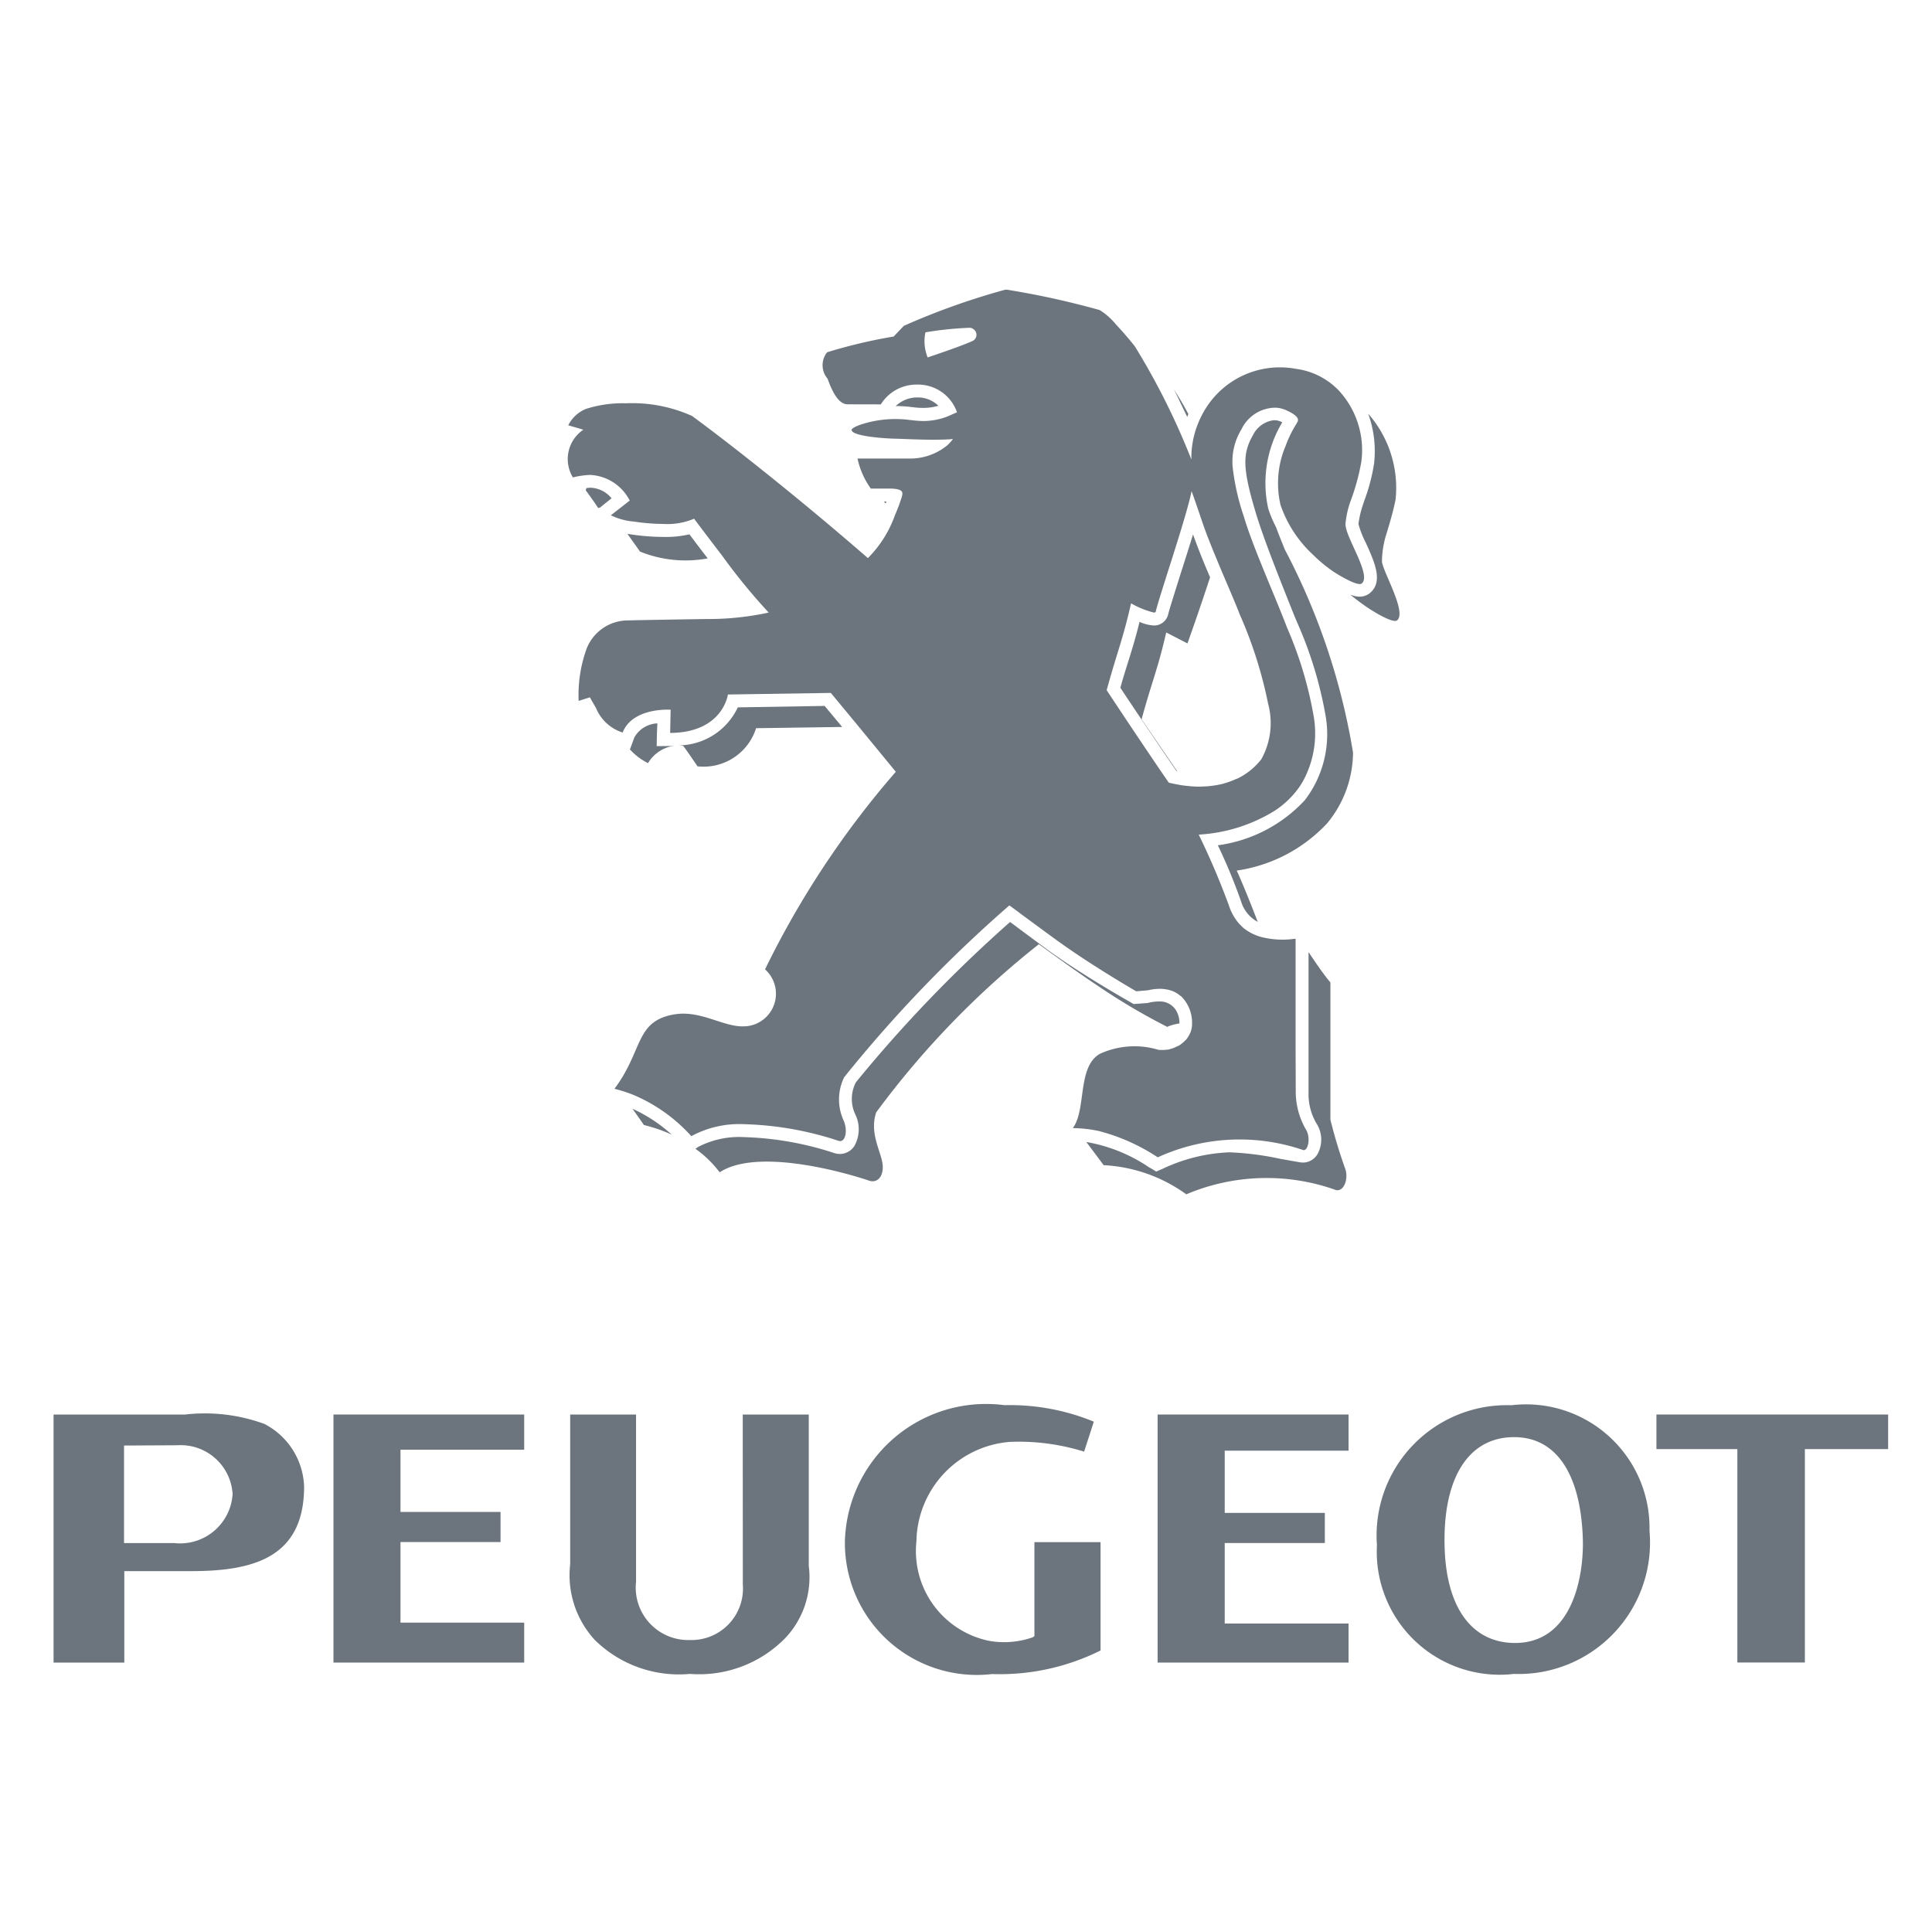
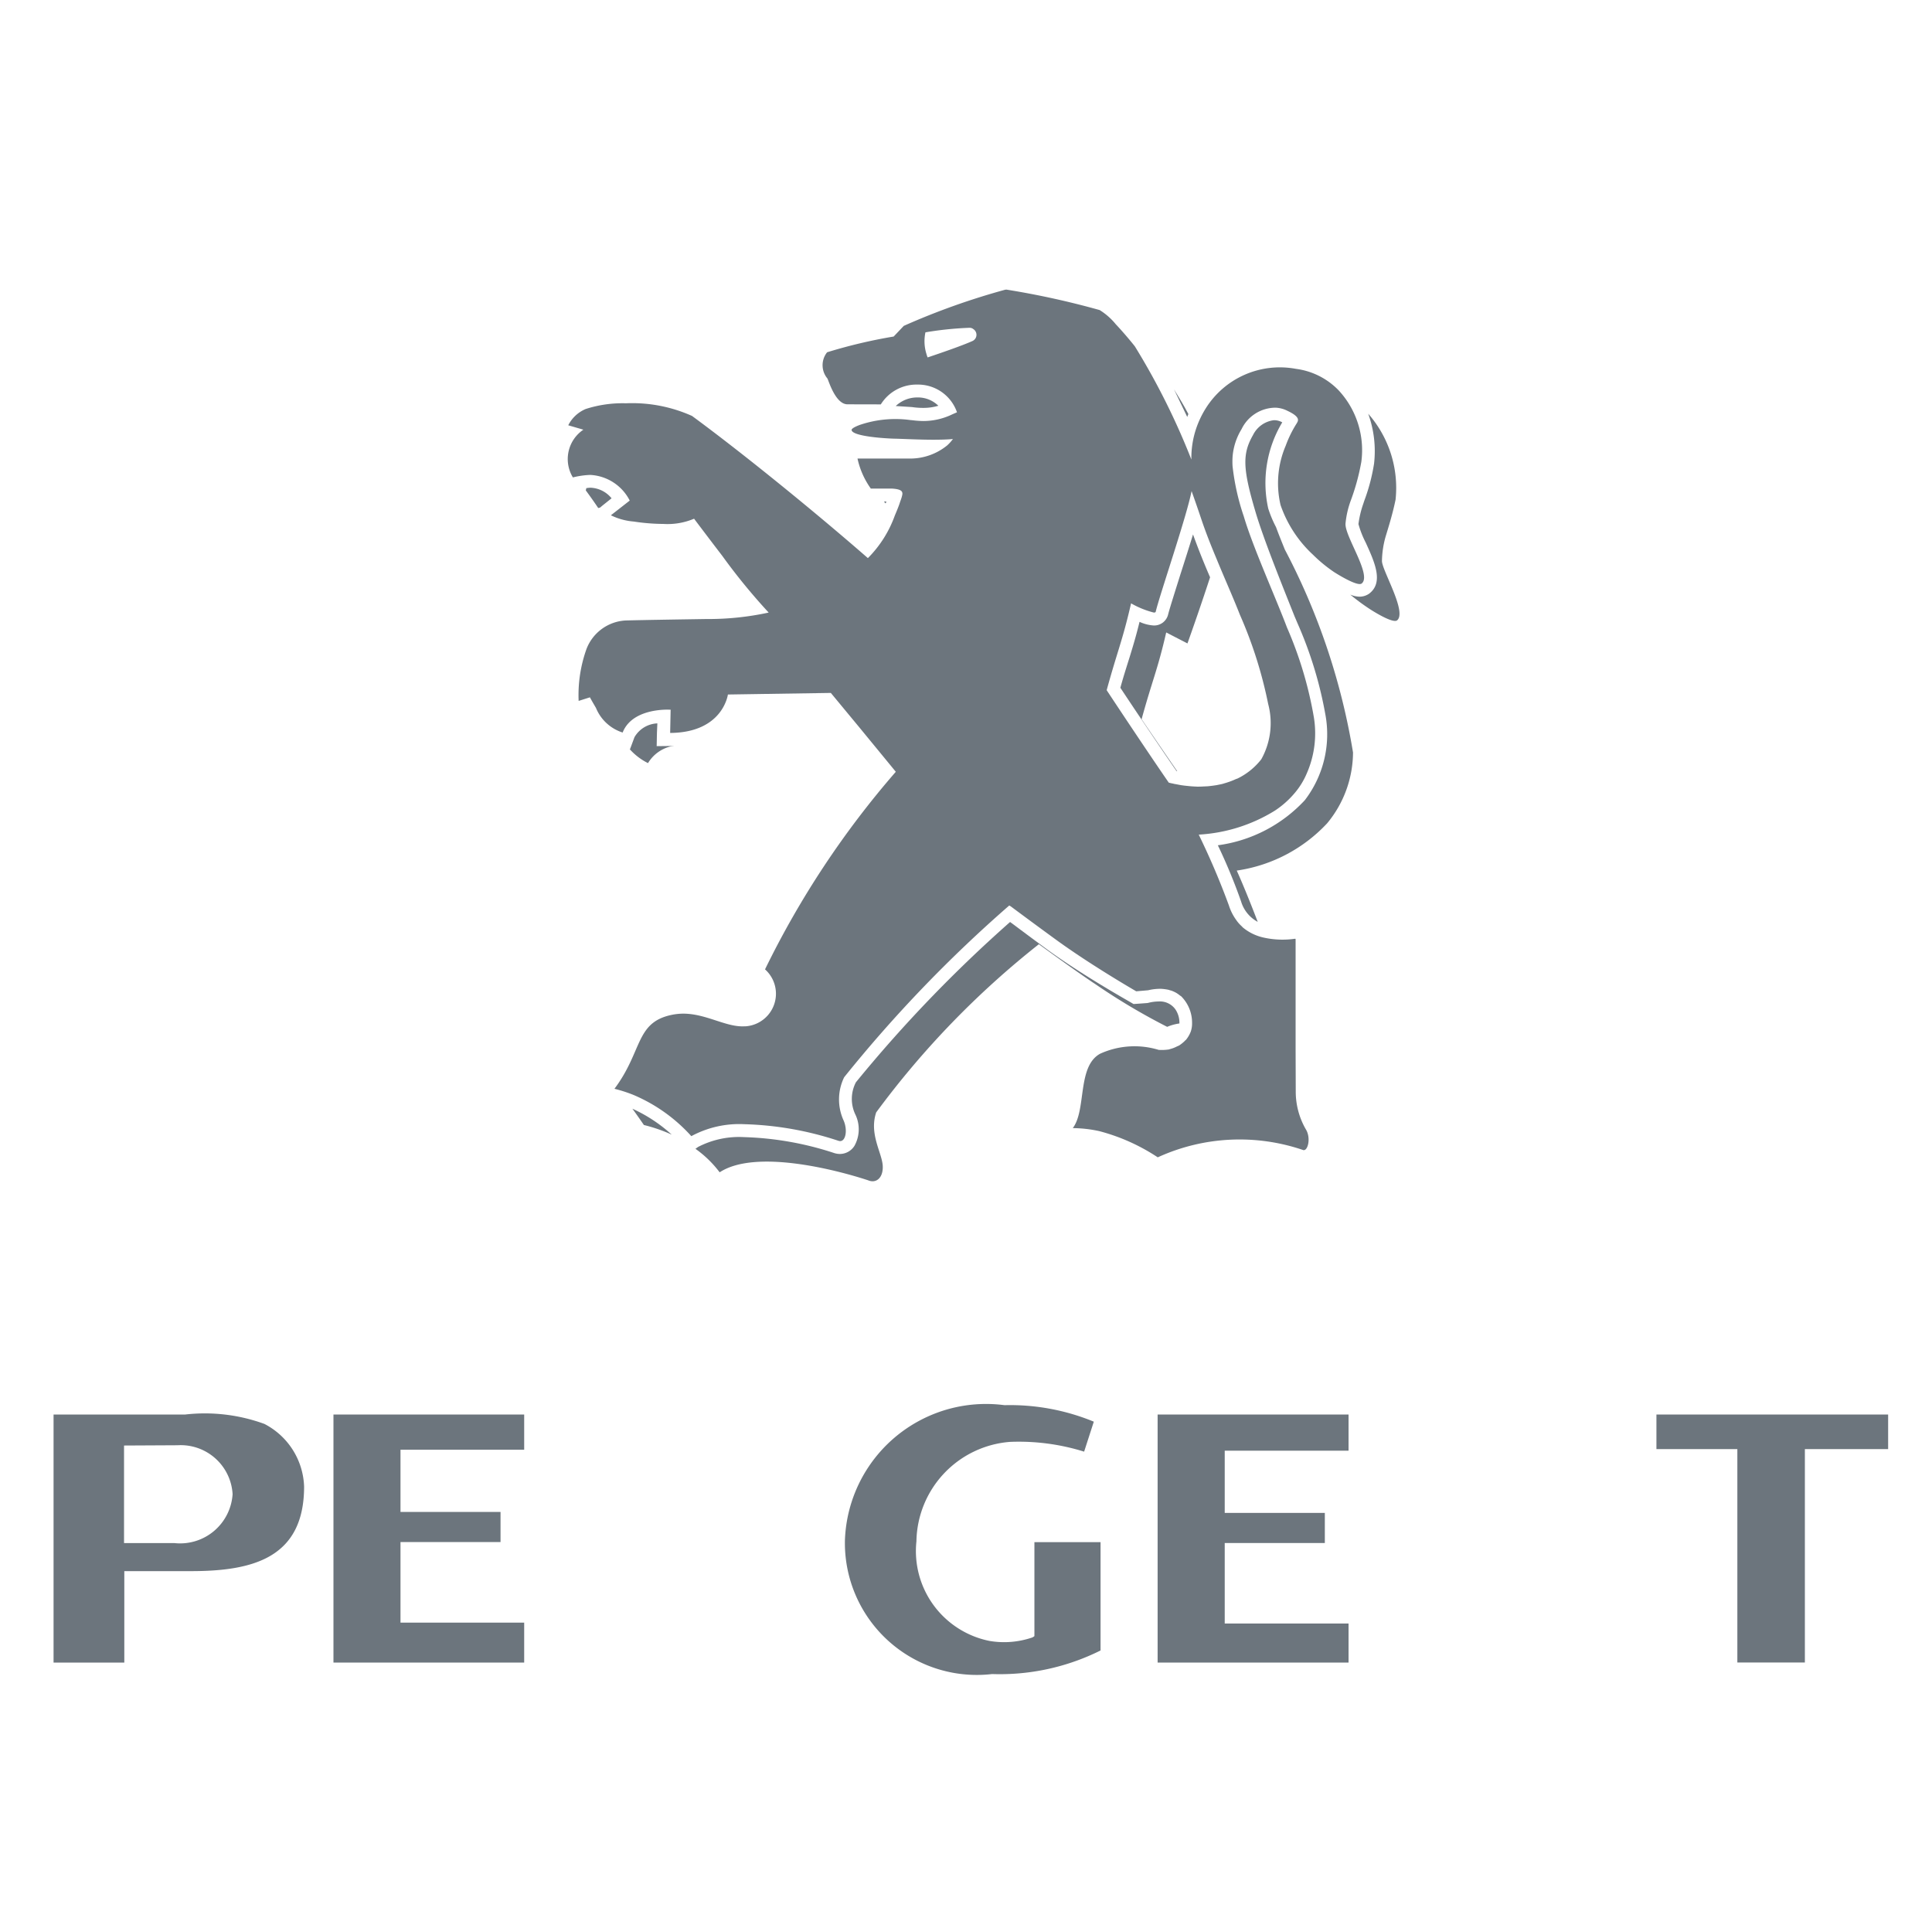
<svg xmlns="http://www.w3.org/2000/svg" id="Layer_1" data-name="Layer 1" viewBox="0 0 28.1 27.793">
  <defs>
    <style>.cls-1{fill:#6c757d;}</style>
  </defs>
  <path class="cls-1" d="M16.963,9.2l.308.159c.077-.215.21-.596.329-.962-.086-.199-.168-.401-.248-.623-.058.188-.122.389-.183.579-.08.255-.157.497-.179.584a.209.209,0,0,1-.21.161.581.581,0,0,1-.206-.053c-.05.206-.095.353-.145.516-.038.122-.083.259-.134.443.225.34.592.886.817,1.212l.01.002c-.195-.283-.393-.573-.518-.757.158-.575.232-.714.358-1.262" />
  <path class="cls-1" d="M9.366,16.364a2.248,2.248,0,0,1,.404.14,2.184,2.184,0,0,0-.572-.377c.075.102.168.238.168.238" />
  <path class="cls-1" d="M15.851,14.261c.02.012.039.026.068.045-.01-.007-.039-.028-.068-.045" />
-   <path class="cls-1" d="M10.996,10.592l1.253-.018-.255-.306-1.263.021a.961.961,0,0,1-.873.553.426.426,0,0,1,.079.007c.06.078.208.298.208.298a.802.802,0,0,0,.852-.555" />
  <path class="cls-1" d="M9.561,10.522a.403.403,0,0,0-.333.201l-.065.175-.007-.004A.882.882,0,0,0,9.425,11.1a.533.533,0,0,1,.381-.253c-.023,0-.037.004-.06.004l-.195.002.004-.195Z" />
  <path class="cls-1" d="M18.558,7.665a1.669,1.669,0,0,1-.112-.268,1.713,1.713,0,0,1,.204-1.254h-.001a.239.239,0,0,0-.121-.031.392.392,0,0,0-.304.217c-.157.273-.148.491.033,1.104.117.403.404,1.11.573,1.535l.04.094a5.787,5.787,0,0,1,.406,1.326,1.575,1.575,0,0,1-.298,1.251,2.105,2.105,0,0,1-1.265.656,8.059,8.059,0,0,1,.338.817.498.498,0,0,0,.242.297c-.092-.241-.21-.535-.305-.746a2.235,2.235,0,0,0,1.315-.688,1.626,1.626,0,0,0,.376-1.03,9.701,9.701,0,0,0-.992-2.952c-.032-.081-.08-.195-.129-.329" />
-   <path class="cls-1" d="M10.293,8.121c-.081-.103-.168-.219-.266-.349a1.491,1.491,0,0,1-.379.038,3.309,3.309,0,0,1-.523-.045l.184.258a1.758,1.758,0,0,0,.983.099" />
-   <path class="cls-1" d="M13.265,5.921a1.077,1.077,0,0,0,.163.012.761.761,0,0,0,.22-.031.423.423,0,0,0-.302-.121.454.454,0,0,0-.318.125h.002a1.767,1.767,0,0,1,.236.016" />
-   <path class="cls-1" d="M19.435,17.311c.111.02.174-.154.137-.292a7.619,7.619,0,0,1-.222-.732V14.29c-.131-.153-.309-.431-.318-.441v2.047a.839.839,0,0,0,.116.446.435.435,0,0,1,.024.427.247.247,0,0,1-.214.141l-.023-.001-.018-.001c-.106-.018-.205-.036-.295-.052a4.258,4.258,0,0,0-.742-.095,2.496,2.496,0,0,0-.977.243l-.086.037-.082-.05-.02-.01a2.328,2.328,0,0,0-.915-.37c.143.19.252.337.252.337a2.242,2.242,0,0,1,1.202.424,2.993,2.993,0,0,1,2.18-.061" />
+   <path class="cls-1" d="M13.265,5.921a1.077,1.077,0,0,0,.163.012.761.761,0,0,0,.22-.031.423.423,0,0,0-.302-.121.454.454,0,0,0-.318.125h.002" />
  <path class="cls-1" d="M8.725,7.385,8.767,7.35l.128-.102a.415.415,0,0,0-.309-.154.55.55,0,0,0-.058.006l-.008.033s.101.136.181.257a.178.178,0,0,1,.024-.006" />
  <path class="cls-1" d="M12.861,7.295v.006s.007.009.02.022c.004-.009.007-.018.011-.028Z" />
  <path class="cls-1" d="M20.318,9.025c.155-.118-.227-.743-.218-.87a1.373,1.373,0,0,1,.051-.343c.041-.136.105-.337.147-.545a1.632,1.632,0,0,0-.398-1.249,1.598,1.598,0,0,1,.085.726,2.75,2.75,0,0,1-.123.487c-.012.033-.023.063-.033.095a1.438,1.438,0,0,0-.071.297,1.411,1.411,0,0,0,.106.27c.129.284.264.577.051.741a.243.243,0,0,1-.142.045.373.373,0,0,1-.134-.03,3.073,3.073,0,0,0,.287.212s.325.213.393.163" />
  <path class="cls-1" d="M17.284,6.022c-.067-.128-.139-.246-.209-.359.066.136.13.27.193.402.004-.015.01-.027.016-.042" />
  <path class="cls-1" d="M15.11,13.734s.543.397.813.575a9.242,9.242,0,0,0,1.053.627.699.699,0,0,1,.178-.049.347.347,0,0,0-.059-.206.276.276,0,0,0-.245-.114.619.619,0,0,0-.141.018l-.012.003-.014.002-.136.01-.06.004-.048-.028c-.027-.017-.699-.392-1.216-.771-.121-.089-.242-.178-.346-.256-.067-.049-.131-.099-.186-.138a19.9,19.9,0,0,0-2.242,2.331.525.525,0,0,0-.004.478.495.495,0,0,1-.017.446.251.251,0,0,1-.212.119.274.274,0,0,1-.082-.013,4.605,4.605,0,0,0-1.313-.232,1.295,1.295,0,0,0-.668.143l-.038.027a1.584,1.584,0,0,1,.352.342c.526-.345,1.716-.03,2.159.116.121.051.222-.04.213-.211-.011-.191-.201-.464-.095-.777A12.746,12.746,0,0,1,15.11,13.734" />
  <path class="cls-1" d="M8.333,6.944A1.252,1.252,0,0,1,8.56,6.909l.025-.001a.683.683,0,0,1,.574.373L9.044,7.371l-.159.124a.919.919,0,0,0,.331.091,2.974,2.974,0,0,0,.433.035.994.994,0,0,0,.446-.076s.19.253.41.54A8.812,8.812,0,0,0,11.18,8.91a4.13,4.13,0,0,1-.908.094c-.437.007-.847.013-1.171.021a.647.647,0,0,0-.57.413,1.99,1.99,0,0,0-.115.757l.164-.052c.033.061.062.109.088.154a.622.622,0,0,0,.388.358c.12-.305.516-.333.651-.333l.047.001-.007.338c.769-.005.84-.559.84-.559l1.497-.023.408.493.537.654A13.186,13.186,0,0,0,11.127,14.1a.475.475,0,0,1-.279.828l-.05.001c-.259,0-.538-.185-.862-.185a.858.858,0,0,0-.177.02c-.519.114-.413.528-.822,1.073a2.094,2.094,0,0,1,.271.087,2.382,2.382,0,0,1,.847.602,1.466,1.466,0,0,1,.768-.174,4.748,4.748,0,0,1,1.373.242.13.13,0,0,0,.023.004c.083,0,.111-.164.05-.302a.735.735,0,0,1,.009-.627,19.533,19.533,0,0,1,2.401-2.498.242.242,0,0,1,.032.02c.079.059.348.259.627.462.512.376,1.188.766,1.188.766l.173-.015a.734.734,0,0,1,.191-.021.709.709,0,0,1,.1.013c.014.003.026.009.043.012a.463.463,0,0,1,.077.035.454.454,0,0,1,.054.039c.006.001.008.007.014.008a.543.543,0,0,1,.16.391.356.356,0,0,1-.019.124.43.43,0,0,1-.068.118c-.007.009-.017.012-.022.021a.54.54,0,0,1-.079.063c-.013.006-.025.011-.036.016a.441.441,0,0,1-.103.038l-.004.003a.704.704,0,0,1-.155.007,1.204,1.204,0,0,0-.853.057c-.335.186-.195.818-.396,1.081a1.863,1.863,0,0,1,.386.044,2.843,2.843,0,0,1,.85.381,2.859,2.859,0,0,1,2.118-.105c.066.012.111-.174.039-.297a1.095,1.095,0,0,1-.15-.548l-.002-.605V13.658H18.84v-.004a1.268,1.268,0,0,1-.468-.018.709.709,0,0,1-.303-.152L18.068,13.48a.521.521,0,0,1-.08-.087l-.004-.006a.743.743,0,0,1-.111-.219,10.955,10.955,0,0,0-.438-1.028,2.352,2.352,0,0,0,1.106-.348,1.334,1.334,0,0,0,.299-.268,1.097,1.097,0,0,0,.167-.276,1.452,1.452,0,0,0,.103-.812,5.652,5.652,0,0,0-.392-1.31c-.162-.43-.497-1.171-.627-1.613a3.431,3.431,0,0,1-.164-.732,1.092,1.092,0,0,1,0-.135v0a.903.903,0,0,1,.131-.404.55.55,0,0,1,.497-.312.42.42,0,0,1,.171.046c.198.093.154.147.134.182a1.67,1.67,0,0,0-.16.325,1.39,1.39,0,0,0-.075.863,1.771,1.771,0,0,0,.472.723,2.111,2.111,0,0,0,.308.253s.333.215.399.166c.156-.118-.249-.689-.234-.874a1.319,1.319,0,0,1,.08-.343,3.244,3.244,0,0,0,.15-.554,1.28,1.28,0,0,0-.329-1.038,1.049,1.049,0,0,0-.623-.314,1.272,1.272,0,0,0-1.313.578,1.403,1.403,0,0,0-.139.295,1.342,1.342,0,0,0-.068.446,10.33,10.33,0,0,0-.822-1.646c-.039-.05-.159-.196-.277-.321a.947.947,0,0,0-.235-.207,12.169,12.169,0,0,0-1.365-.299l.005.005-.01-.003a10.337,10.337,0,0,0-1.479.527l-.147.155a7.496,7.496,0,0,0-.968.229.301.301,0,0,0,.004.381c.016.024.115.376.293.376h.044l.44.001a.611.611,0,0,1,.532-.288.599.599,0,0,1,.576.403c-.026.011-.048.021-.071.031a.967.967,0,0,1-.42.096,1.417,1.417,0,0,1-.163-.012l-.024-.002a1.588,1.588,0,0,0-.212-.015,1.612,1.612,0,0,0-.525.086c-.074.028-.118.054-.118.073.007.095.506.125.637.127.148.004.347.015.552.015.095,0,.193-.002.285-.01a.644.644,0,0,1-.083.092.852.852,0,0,1-.537.192h-.768a1.181,1.181,0,0,0,.194.437h.314c.141.01.157.046.139.108-.007.033-.023.069-.036.112-.018.051-.042.11-.068.171a1.677,1.677,0,0,1-.392.62c-.778-.679-1.823-1.528-2.558-2.068a2.126,2.126,0,0,0-.961-.184,1.75,1.75,0,0,0-.585.083.501.501,0,0,0-.254.237l.22.064a.515.515,0,0,0-.151.697M14.156,4.955a.181.181,0,0,0,.03-.015l-.03.015m2.913,6.444a.682.682,0,0,1-.069-.015v.001c-.246-.356-.68-1.006-.904-1.346.158-.576.229-.715.355-1.263a1.297,1.297,0,0,0,.327.133l.004.001.02-.002V8.905c.003-.001.007-.001.007-.006.057-.243.451-1.388.522-1.756,0,0,.059.163.139.401.069.206.144.393.221.577.116.284.237.551.344.824a6.287,6.287,0,0,1,.41,1.295,1.081,1.081,0,0,1-.1.804.985.985,0,0,1-.35.282c-.007.001-.012.004-.019.006a1.072,1.072,0,0,1-.129.05.263.263,0,0,1-.03.009.491.491,0,0,1-.077.02l-.044.009c-.044.007-.09.013-.134.017-.024.001-.043.002-.066.003-.026.002-.053.002-.083.002-.044-.002-.091-.004-.139-.01h-.001c-.033-.003-.064-.007-.092-.011-.036-.006-.071-.014-.111-.02M13.472,5.14a.621.621,0,0,1-.012-.306,4.935,4.935,0,0,1,.638-.066.086.086,0,0,1,.059.019.099.099,0,0,1-.017.175c-.148.066-.426.162-.648.237a.42.42,0,0,1-.02-.06" />
-   <path class="cls-1" d="M21.983,20.44a1.895,1.895,0,0,0-1.956,2.035,1.788,1.788,0,0,0,1.992,1.873,1.911,1.911,0,0,0,1.972-2.083A1.795,1.795,0,0,0,21.983,20.44m.054,3.458c-.625,0-1.006-.509-1.026-1.411-.024-.983.342-1.582,1.009-1.583s.98.622,1.002,1.501c.012.538-.158,1.491-.984,1.493" />
  <path class="cls-1" d="M15.045,23.798a.13.13,0,0,1-.034.021,1.266,1.266,0,0,1-.62.049,1.333,1.333,0,0,1-1.062-1.449,1.475,1.475,0,0,1,1.36-1.446,3.18,3.18,0,0,1,1.079.142l.141-.436a3.2,3.2,0,0,0-1.299-.24,2.054,2.054,0,0,0-2.321,1.967,1.919,1.919,0,0,0,2.141,1.944,3.283,3.283,0,0,0,1.577-.343V22.431h-.962Z" />
  <path class="cls-1" d="M15.767,21.114l-.013-.004.013.004" />
  <path class="cls-1" d="M15.733,21.104c-.071-.02-.035-.009,0,0" />
  <polygon class="cls-1" points="24.092 21.078 25.269 21.078 25.269 24.182 26.251 24.182 26.251 21.078 27.462 21.078 27.462 20.575 24.092 20.575 24.092 21.078" />
  <path class="cls-1" d="M3.849,20.713a2.524,2.524,0,0,0-1.156-.138H.779v3.608H1.808v-1.33h.97c.895,0,1.645-.189,1.645-1.23a1.066,1.066,0,0,0-.575-.91m-1.312,1.732H1.804V21.026l.779-.004a.756.756,0,0,1,.8.711.765.765,0,0,1-.846.712" />
-   <path class="cls-1" d="M10.804,23.048a.749.749,0,0,1-.769.807h-.002a.763.763,0,0,1-.782-.847V20.575H8.293v2.178a1.392,1.392,0,0,0,.357,1.1,1.743,1.743,0,0,0,1.383.495h.004a1.75,1.75,0,0,0,1.385-.522,1.288,1.288,0,0,0,.341-1.051V20.575h-.96Z" />
  <polygon class="cls-1" points="4.85 24.183 7.624 24.183 7.624 23.602 5.825 23.602 5.825 22.43 7.28 22.43 7.28 21.992 5.825 21.992 5.825 21.087 7.624 21.087 7.624 20.575 4.85 20.575 4.85 24.183" />
  <polygon class="cls-1" points="16.837 24.183 19.614 24.183 19.614 23.615 17.813 23.615 17.813 22.444 19.269 22.444 19.269 22.006 17.813 22.006 17.813 21.101 19.614 21.101 19.614 20.575 16.837 20.575 16.837 24.183" />
</svg>